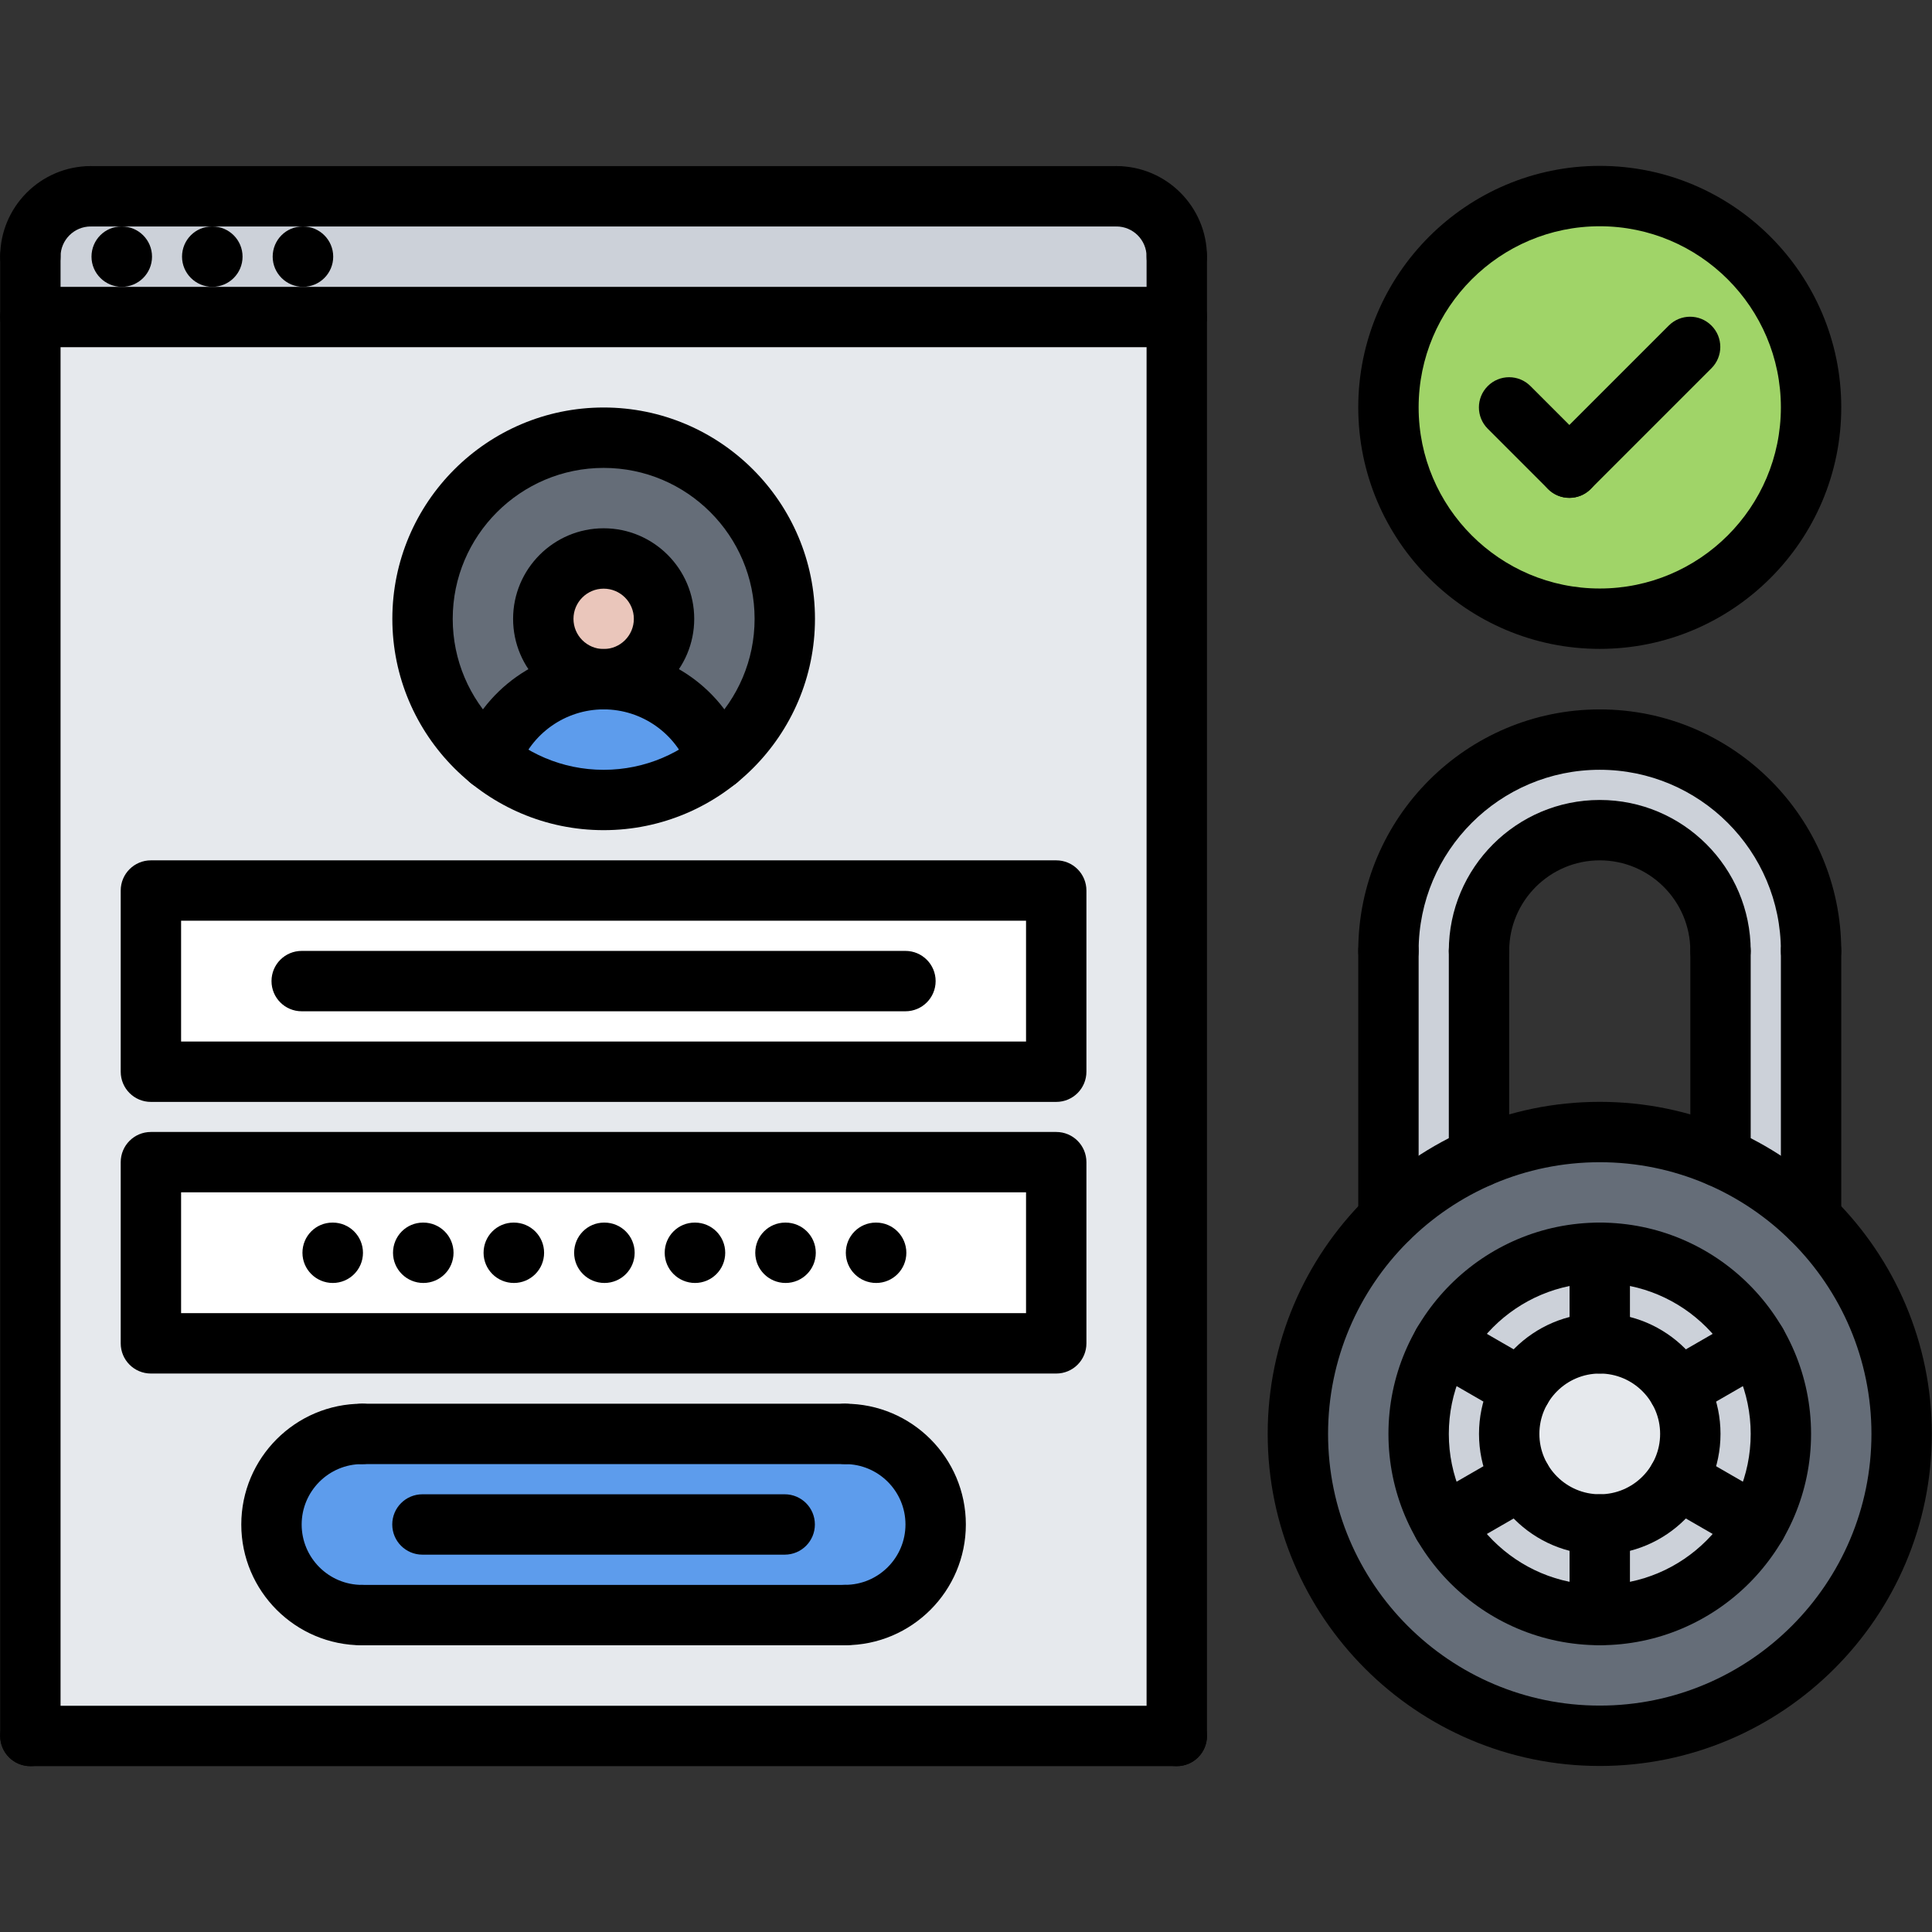
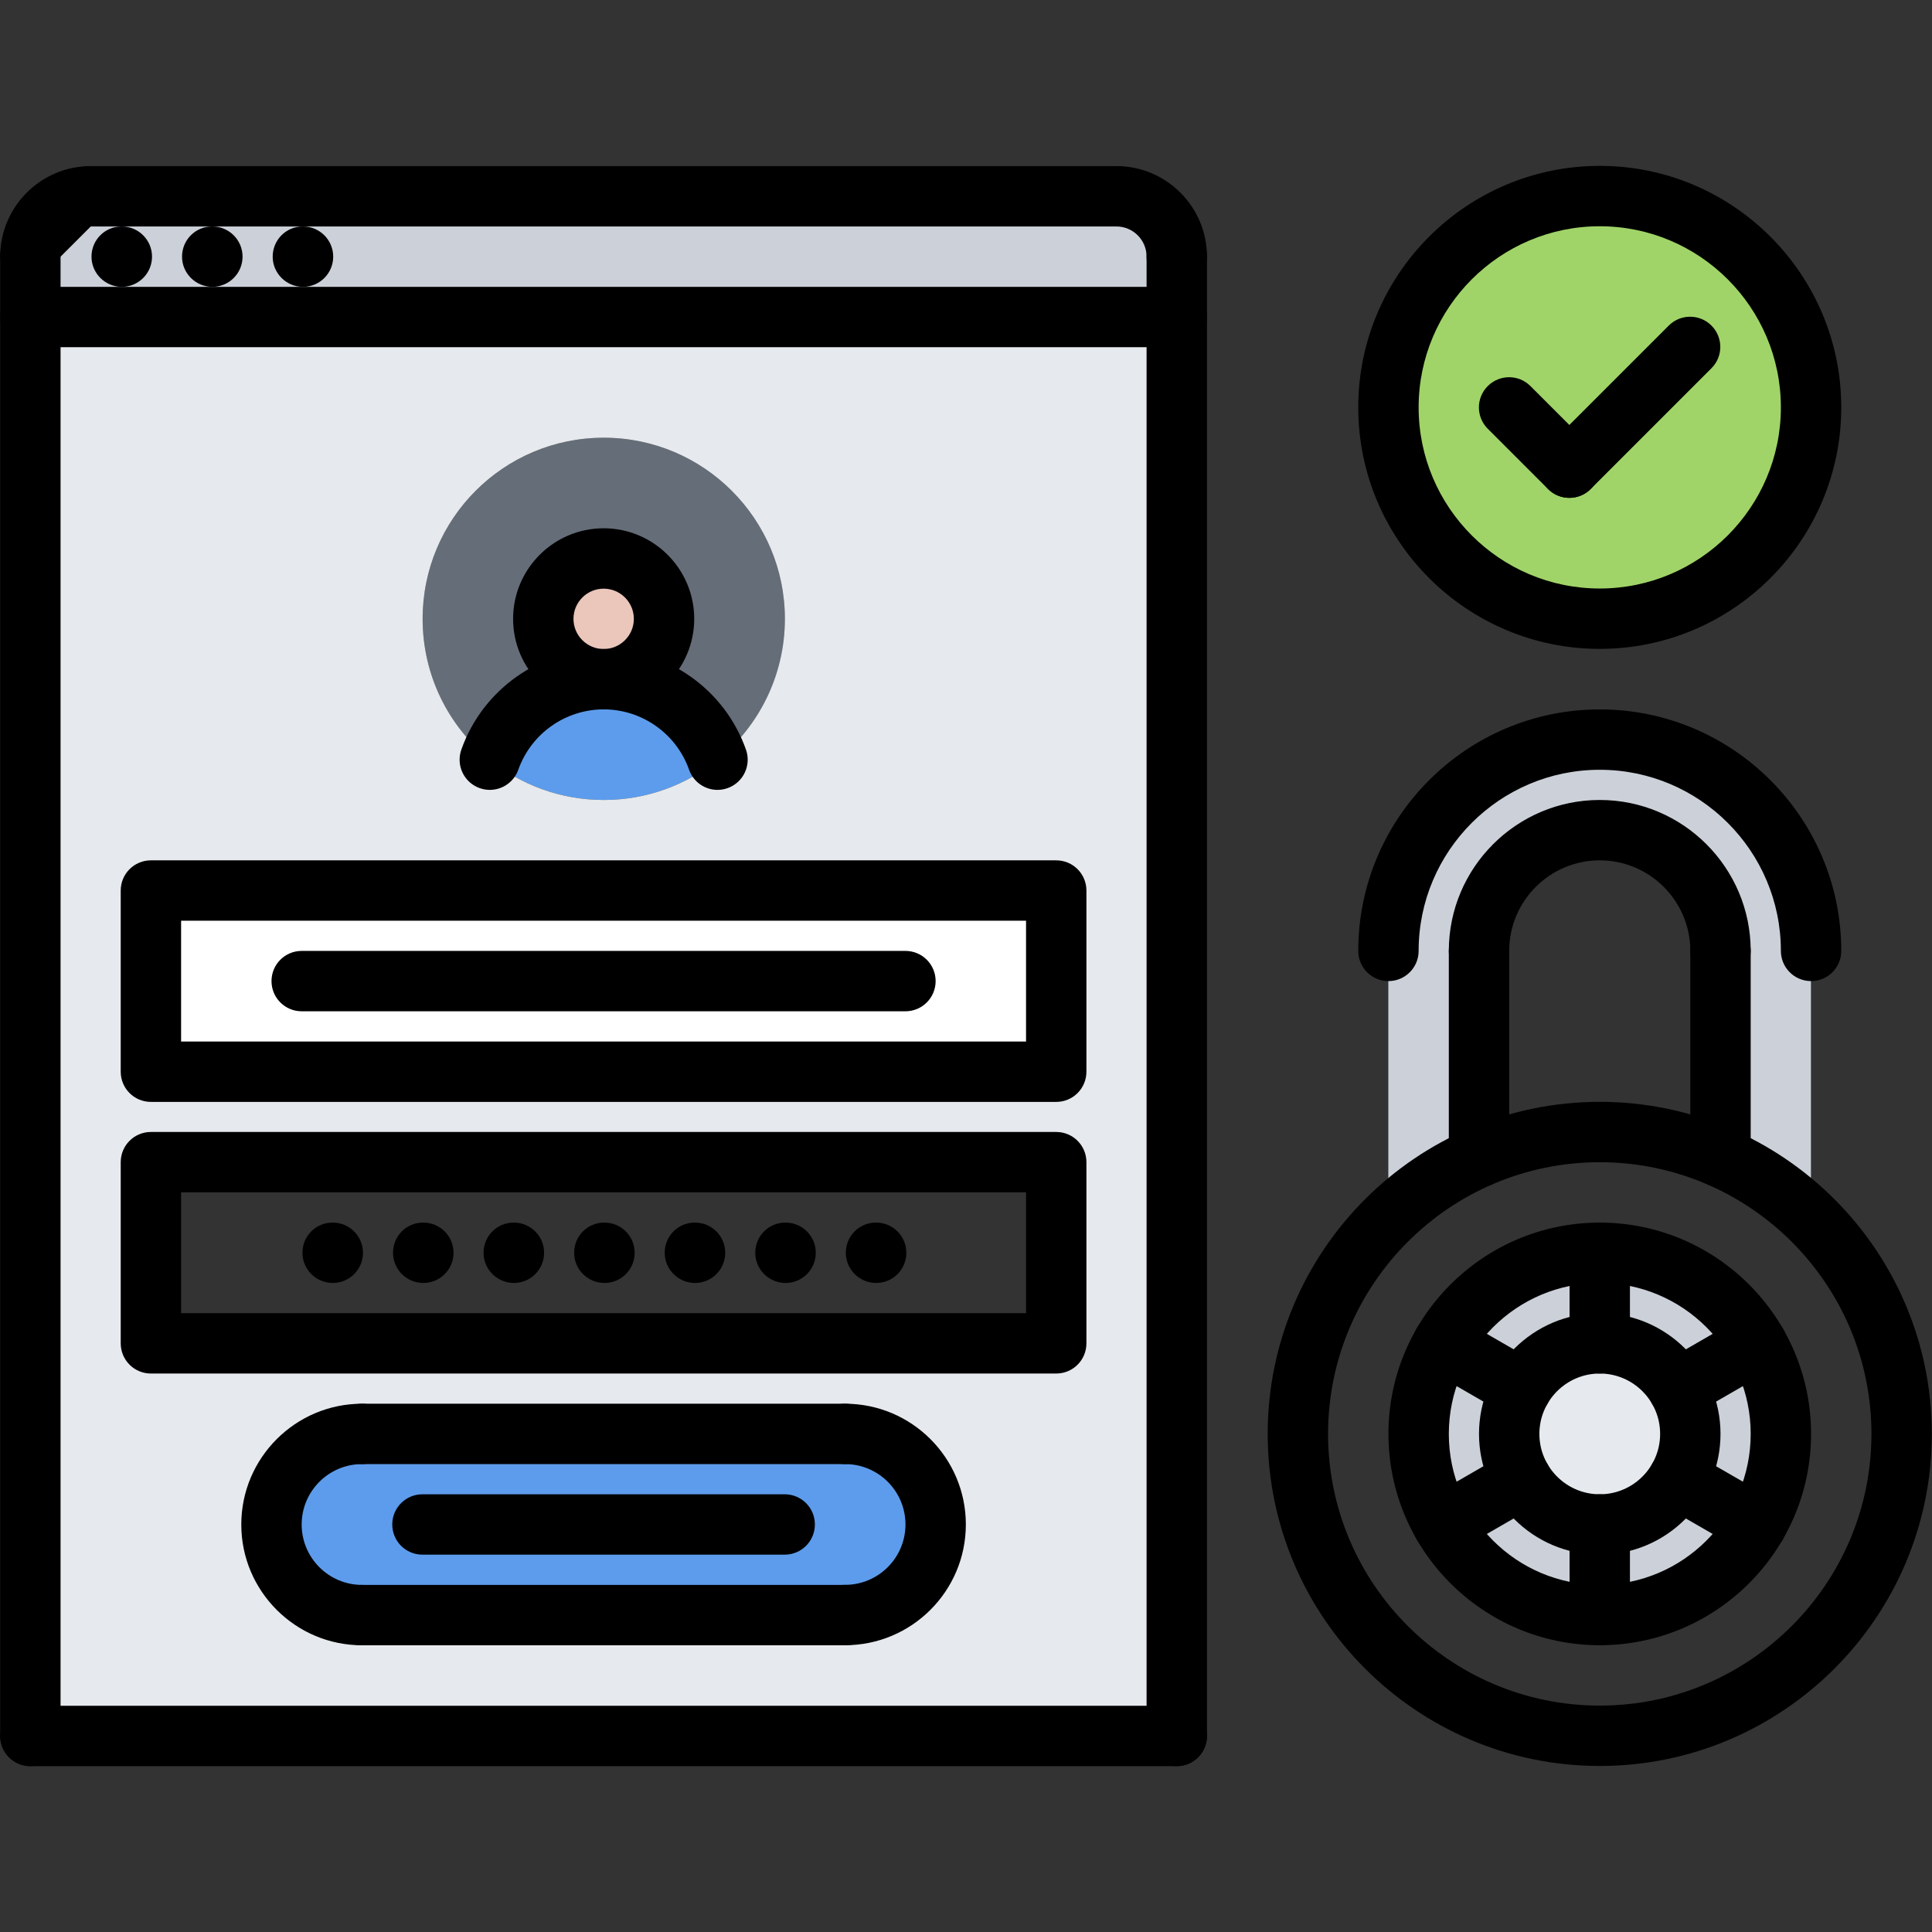
<svg xmlns="http://www.w3.org/2000/svg" id="icons" enable-background="new 0 0 64 64" height="512" viewBox="0 0 64 64" width="512">
  <rect x="0" y="0" width="64" height="64" fill="#333333" stroke="none" />
  <g fill="#ccd1d9">
    <path d="m55.59 49 2.601 1.5c-1.04 1.79-2.98 3-5.2 3v-3c1.109 0 2.079-.6 2.599-1.5z" />
    <path d="m45.99 31.5c0-3.87 3.14-7 7-7 3.87 0 7 3.13 7 7v8.86c-.86-.851-1.87-1.54-3-2.03v-6.83c0-2.21-1.79-4-4-4-2.2 0-4 1.79-4 4v6.83.01c-1.12.49-2.141 1.18-3 2.021z" />
    <path d="m52.99 50.5v3c-2.221 0-4.16-1.21-5.19-3l2.59-1.5c.52.9 1.49 1.5 2.6 1.5z" />
  </g>
  <path d="m11.99 47.5h16 .01c1.65 0 3 1.34 3 3s-1.35 3-3 3h-.01-16c-1.65 0-3-1.34-3-3s1.35-3 3-3z" fill="#5d9cec" />
  <path d="m55.59 46c.25.44.4.95.4 1.5s-.141 1.06-.4 1.5c-.52.9-1.49 1.5-2.6 1.5s-2.08-.6-2.601-1.5c-.25-.44-.399-.95-.399-1.5s.149-1.06.399-1.5h.011c.51-.9 1.479-1.5 2.59-1.5 1.11 0 2.08.6 2.6 1.5z" fill="#e6e9ed" />
  <path d="m52.99 41.5c2.22 0 4.16 1.21 5.2 3l-2.6 1.5c-.52-.9-1.49-1.5-2.6-1.5z" fill="#ccd1d9" />
  <path d="m52.99 6.49c3.87 0 7 3.14 7 7 0 3.87-3.13 7-7 7-3.86 0-7-3.13-7-7 0-3.86 3.14-7 7-7z" fill="#a0d468" />
  <path d="m20 22.5c1.74 0 3.22 1.11 3.77 2.67-1.03.83-2.34 1.33-3.77 1.33s-2.75-.5-3.78-1.34c.56-1.55 2.03-2.66 3.78-2.66z" fill="#5d9cec" />
  <path d="m18 20.5c0 1.1.89 2 2 2-1.75 0-3.22 1.11-3.78 2.66-1.36-1.1-2.22-2.78-2.22-4.66 0-3.31 2.68-6 6-6 3.31 0 6 2.69 6 6 0 1.88-.87 3.57-2.23 4.67-.55-1.56-2.03-2.67-3.77-2.67 1.1 0 2-.9 2-2s-.9-2-2-2c-1.11 0-2 .9-2 2z" fill="#656d78" />
  <path d="m52.99 41.5v3c-1.11 0-2.08.6-2.59 1.5h-.01l-2.59-1.5c1.03-1.79 2.97-3 5.19-3z" fill="#ccd1d9" />
  <path d="m22 20.5c0 1.1-.9 2-2 2-1.11 0-2-.9-2-2s.89-2 2-2c1.1 0 2 .9 2 2z" fill="#eac6bb" />
  <path d="m49.99 47.5c0 .55.149 1.06.399 1.5l-2.59 1.5c-.52-.88-.81-1.91-.81-3 0-1.1.29-2.12.81-3l2.59 1.5c-.249.44-.399.95-.399 1.5z" fill="#ccd1d9" />
  <path d="m58.19 44.5c.51.88.8 1.91.8 3 0 1.1-.29 2.12-.8 3l-2.6-1.5c.26-.44.4-.95.4-1.5s-.15-1.06-.4-1.5z" fill="#ccd1d9" />
  <path d="m20 26.5c1.43 0 2.74-.5 3.77-1.33 1.36-1.1 2.23-2.79 2.23-4.67 0-3.31-2.69-6-6-6-3.32 0-6 2.69-6 6 0 1.88.86 3.56 2.22 4.66 1.03.84 2.35 1.34 3.78 1.34zm8 21h-.01-16c-1.65 0-3 1.34-3 3s1.35 3 3 3h16 .01c1.65 0 3-1.34 3-3s-1.35-3-3-3zm-23-3h29.99v-6h-29.99zm29.99-9v-6h-29.99v6zm3.99-25v47.01h-37.97v-47.01z" fill="#e6e9ed" />
-   <path d="m59.99 40.36c1.85 1.819 3 4.35 3 7.14 0 5.52-4.471 10-10 10-5.521 0-10-4.48-10-10 0-2.79 1.149-5.32 3-7.14.859-.841 1.88-1.53 3-2.021 1.22-.54 2.58-.84 4-.84s2.779.3 4 .83c1.13.491 2.14 1.181 3 2.031zm-1 7.14c0-1.09-.29-2.12-.8-3-1.04-1.79-2.98-3-5.2-3-2.221 0-4.16 1.21-5.19 3-.52.88-.81 1.9-.81 3 0 1.09.29 2.12.81 3 1.03 1.79 2.97 3 5.19 3s4.16-1.21 5.2-3c.51-.88.8-1.9.8-3z" fill="#656d78" />
  <path d="m5.005 29.5h29.99v6h-29.99z" fill="#fff" />
-   <path d="m5.005 38.5h29.99v6h-29.99z" fill="#fff" />
  <path d="m38.98 8.5v2h-37.97v-2c0-1.1.891-2 2-2h33.97c1.11 0 2 .9 2 2z" fill="#ccd1d9" />
-   <path d="m1.006 9.502c-.553 0-1-.448-1-1 0-1.654 1.346-3 3-3 .553 0 1 .448 1 1s-.447 1-1 1c-.552 0-1 .449-1 1 0 .553-.447 1-1 1z" />
+   <path d="m1.006 9.502c-.553 0-1-.448-1-1 0-1.654 1.346-3 3-3 .553 0 1 .448 1 1s-.447 1-1 1z" />
  <path d="m38.982 9.502c-.553 0-1-.448-1-1 0-.551-.448-1-1-1-.553 0-1-.448-1-1s.447-1 1-1c1.654 0 3 1.346 3 3 0 .553-.447 1-1 1z" />
  <path d="m36.982 7.502h-33.976c-.553 0-1-.448-1-1s.447-1 1-1h33.977c.553 0 1 .448 1 1s-.448 1-1.001 1z" />
  <path d="m4.036 9.502c-.553 0-1.005-.448-1.005-1s.442-1 .994-1h.011c.552 0 1 .448 1 1s-.448 1-1 1z" />
  <path d="m7.035 9.502c-.553 0-1.005-.448-1.005-1s.442-1 .994-1h.011c.552 0 1 .448 1 1s-.448 1-1 1z" />
  <path d="m10.038 9.502c-.553 0-1.005-.448-1.005-1s.442-1 .994-1h.011c.552 0 1 .448 1 1s-.448 1-1 1z" />
  <path d="m1.006 58.506c-.553 0-1-.447-1-1v-49.004c0-.552.447-1 1-1s1 .448 1 1v49.003c0 .554-.447 1.001-1 1.001z" />
  <path d="m38.982 58.506c-.553 0-1-.447-1-1v-49.004c0-.552.447-1 1-1s1 .448 1 1v49.003c0 .554-.447 1.001-1 1.001z" />
  <path d="m38.982 11.502h-37.976c-.553 0-1-.448-1-1s.447-1 1-1h37.977c.553 0 1 .448 1 1s-.448 1-1.001 1z" />
  <path d="m38.982 58.506h-37.976c-.553 0-1-.447-1-1s.447-1 1-1h37.977c.553 0 1 .447 1 1s-.448 1-1.001 1z" />
  <path d="m34.989 36.502h-29.99c-.553 0-1-.447-1-1v-6.002c0-.552.447-1 1-1h29.99c.553 0 1 .448 1 1v6.001c0 .554-.447 1.001-1 1.001zm-28.99-2h27.99v-4.002h-27.99z" />
  <path d="m34.989 45.5h-29.99c-.553 0-1-.447-1-1v-6.002c0-.553.447-1 1-1h29.99c.553 0 1 .447 1 1v6.002c0 .553-.447 1-1 1zm-28.99-2h27.99v-4.002h-27.99z" />
  <path d="m29.994 33.5h-20c-.553 0-1-.447-1-1s.447-1 1-1h20c.553 0 1 .448 1 1s-.447 1-1 1z" />
  <path d="m11.024 42.5c-.553 0-1.005-.447-1.005-1s.442-1 .994-1h.011c.552 0 1 .447 1 1s-.448 1-1 1z" />
  <path d="m14.024 42.5c-.553 0-1.005-.447-1.005-1s.442-1 .994-1h.011c.552 0 1 .447 1 1s-.448 1-1 1z" />
  <path d="m17.024 42.5c-.553 0-1.005-.447-1.005-1s.442-1 .994-1h.011c.552 0 1 .447 1 1s-.448 1-1 1z" />
  <path d="m20.024 42.5c-.553 0-1.005-.447-1.005-1s.442-1 .994-1h.011c.552 0 1 .447 1 1s-.448 1-1 1z" />
  <path d="m23.024 42.5c-.553 0-1.005-.447-1.005-1s.442-1 .994-1h.011c.552 0 1 .447 1 1s-.448 1-1 1z" />
  <path d="m26.024 42.5c-.553 0-1.005-.447-1.005-1s.442-1 .994-1h.011c.552 0 1 .447 1 1s-.448 1-1 1z" />
  <path d="m29.024 42.5c-.553 0-1.005-.447-1.005-1s.442-1 .994-1h.011c.552 0 1 .447 1 1s-.448 1-1 1z" />
  <path d="m11.994 54.502c-2.206 0-4.001-1.794-4.001-4 0-2.207 1.795-4.002 4.001-4.002.553 0 1 .447 1 1s-.447 1-1 1c-1.104 0-2.001.898-2.001 2.002 0 1.103.897 2 2.001 2 .553 0 1 .447 1 1s-.447 1-1 1z" />
  <path d="m27.995 54.5c-.553 0-1-.447-1-1s.447-1 1-1c1.103 0 2-.897 2-2s-.897-2-2-2c-.553 0-1-.447-1-1s.447-1 1-1c2.206 0 4 1.794 4 4s-1.794 4-4 4z" />
  <path d="m27.994 48.5h-16c-.553 0-1-.447-1-1s.447-1 1-1h16c.553 0 1 .447 1 1s-.447 1-1 1z" />
  <path d="m25.994 51.5h-12c-.553 0-1-.447-1-1s.447-1 1-1h12c.553 0 1 .447 1 1s-.447 1-1 1z" />
  <path d="m27.994 54.502h-16c-.553 0-1-.447-1-1s.447-1 1-1h16c.553 0 1 .447 1 1s-.447 1-1 1z" />
-   <path d="m19.997 27.5c-3.859 0-7-3.141-7-7.001s3.141-7 7-7 7 3.14 7 7c0 3.861-3.141 7.001-7 7.001zm0-12c-2.757 0-5 2.243-5 5s2.243 5.001 5 5.001 5-2.244 5-5.001-2.243-5-5-5z" />
  <path d="m19.997 23.5c-1.654 0-3-1.346-3-3s1.346-3 3-3 3 1.346 3 3-1.346 3-3 3zm0-4c-.552 0-1 .449-1 1s.448 1 1 1 1-.449 1-1-.448-1-1-1z" />
  <path d="m16.225 26.166c-.11 0-.224-.019-.334-.058-.521-.185-.793-.756-.608-1.277.705-1.993 2.6-3.332 4.714-3.332 2.115 0 4.01 1.339 4.714 3.333.185.521-.089 1.092-.609 1.276-.522.186-1.092-.089-1.275-.609-.423-1.196-1.56-2-2.829-2s-2.405.804-2.829 2c-.147.411-.532.667-.944.667z" />
  <path d="m52.994 58.5c-6.065 0-11-4.935-11-11s4.935-11 11-11 11 4.935 11 11-4.934 11-11 11zm0-20c-4.963 0-9 4.037-9 9s4.037 9 9 9 9-4.037 9-9-4.037-9-9-9z" />
  <path d="m59.994 32.5c-.553 0-1-.448-1-1 0-3.309-2.691-6-6-6s-6 2.691-6 6c0 .552-.447 1-1 1s-1-.448-1-1c0-4.411 3.589-8 8-8s8 3.589 8 8c0 .552-.447 1-1 1z" />
  <path d="m56.994 32.5c-.553 0-1-.448-1-1 0-1.654-1.346-3-3-3s-3 1.346-3 3c0 .552-.447 1-1 1s-1-.448-1-1c0-2.757 2.243-5 5-5s5 2.243 5 5c0 .552-.447 1-1 1z" />
  <path d="m48.994 39.332c-.553 0-1-.447-1-1v-6.832c0-.552.447-1 1-1s1 .448 1 1v6.833c0 .552-.447.999-1 .999z" />
-   <path d="m45.994 41.361c-.553 0-1-.447-1-1v-8.861c0-.552.447-1 1-1s1 .448 1 1v8.862c0 .552-.447.999-1 .999z" />
  <path d="m56.994 39.332c-.553 0-1-.447-1-1v-6.832c0-.552.447-1 1-1s1 .448 1 1v6.833c0 .552-.447.999-1 .999z" />
-   <path d="m59.994 41.361c-.553 0-1-.447-1-1v-8.861c0-.552.447-1 1-1s1 .448 1 1v8.862c0 .552-.447.999-1 .999z" />
  <path d="m52.994 54.5c-3.859 0-7-3.141-7-7s3.141-7 7-7 7 3.141 7 7-3.14 7-7 7zm0-12c-2.757 0-5 2.243-5 5s2.243 5 5 5 5-2.243 5-5-2.243-5-5-5z" />
  <path d="m52.994 51.5c-2.206 0-4-1.794-4-4s1.794-4 4-4 4 1.794 4 4-1.794 4-4 4zm0-6c-1.103 0-2 .897-2 2s.897 2 2 2 2-.897 2-2-.897-2-2-2z" />
  <path d="m52.994 45.5c-.553 0-1-.447-1-1v-3c0-.553.447-1 1-1s1 .447 1 1v3c0 .553-.447 1-1 1z" />
  <path d="m52.994 54.5c-.553 0-1-.447-1-1v-3c0-.553.447-1 1-1s1 .447 1 1v3c0 .553-.447 1-1 1z" />
  <path d="m50.396 47c-.17 0-.342-.043-.499-.134l-2.599-1.5c-.479-.276-.643-.888-.366-1.366s.889-.643 1.366-.366l2.599 1.5c.479.276.643.888.366 1.366-.186.32-.522.5-.867.5z" />
  <path d="m58.189 51.5c-.17 0-.342-.043-.499-.134l-2.599-1.5c-.479-.276-.643-.888-.366-1.366.276-.478.888-.643 1.366-.366l2.599 1.5c.479.276.643.888.366 1.366-.185.32-.521.5-.867.5z" />
  <path d="m47.799 51.5c-.346 0-.682-.18-.867-.5-.276-.479-.112-1.09.366-1.366l2.599-1.5c.477-.276 1.089-.111 1.366.366.276.479.112 1.09-.366 1.366l-2.599 1.5c-.157.091-.329.134-.499.134z" />
  <path d="m55.593 47c-.346 0-.682-.18-.867-.5-.276-.479-.112-1.09.366-1.366l2.599-1.5c.477-.276 1.089-.112 1.366.366.276.479.112 1.09-.366 1.366l-2.599 1.5c-.157.091-.329.134-.499.134z" />
  <path d="m52.994 21.495c-4.411 0-8-3.589-8-8s3.589-8 8-8 8 3.589 8 8-3.589 8-8 8zm0-14c-3.309 0-6 2.691-6 6s2.691 6 6 6 6-2.691 6-6-2.691-6-6-6z" />
  <path d="m51.987 16.492c-.256 0-.512-.098-.707-.293l-1.996-1.996c-.391-.391-.391-1.023 0-1.414s1.023-.391 1.414 0l1.996 1.996c.391.391.391 1.023 0 1.414-.195.195-.451.293-.707.293z" />
  <path d="m51.987 16.492c-.256 0-.512-.098-.707-.293-.391-.391-.391-1.023 0-1.414l4-4c.391-.391 1.023-.391 1.414 0s.391 1.023 0 1.414l-4 4c-.195.195-.451.293-.707.293z" />
</svg>